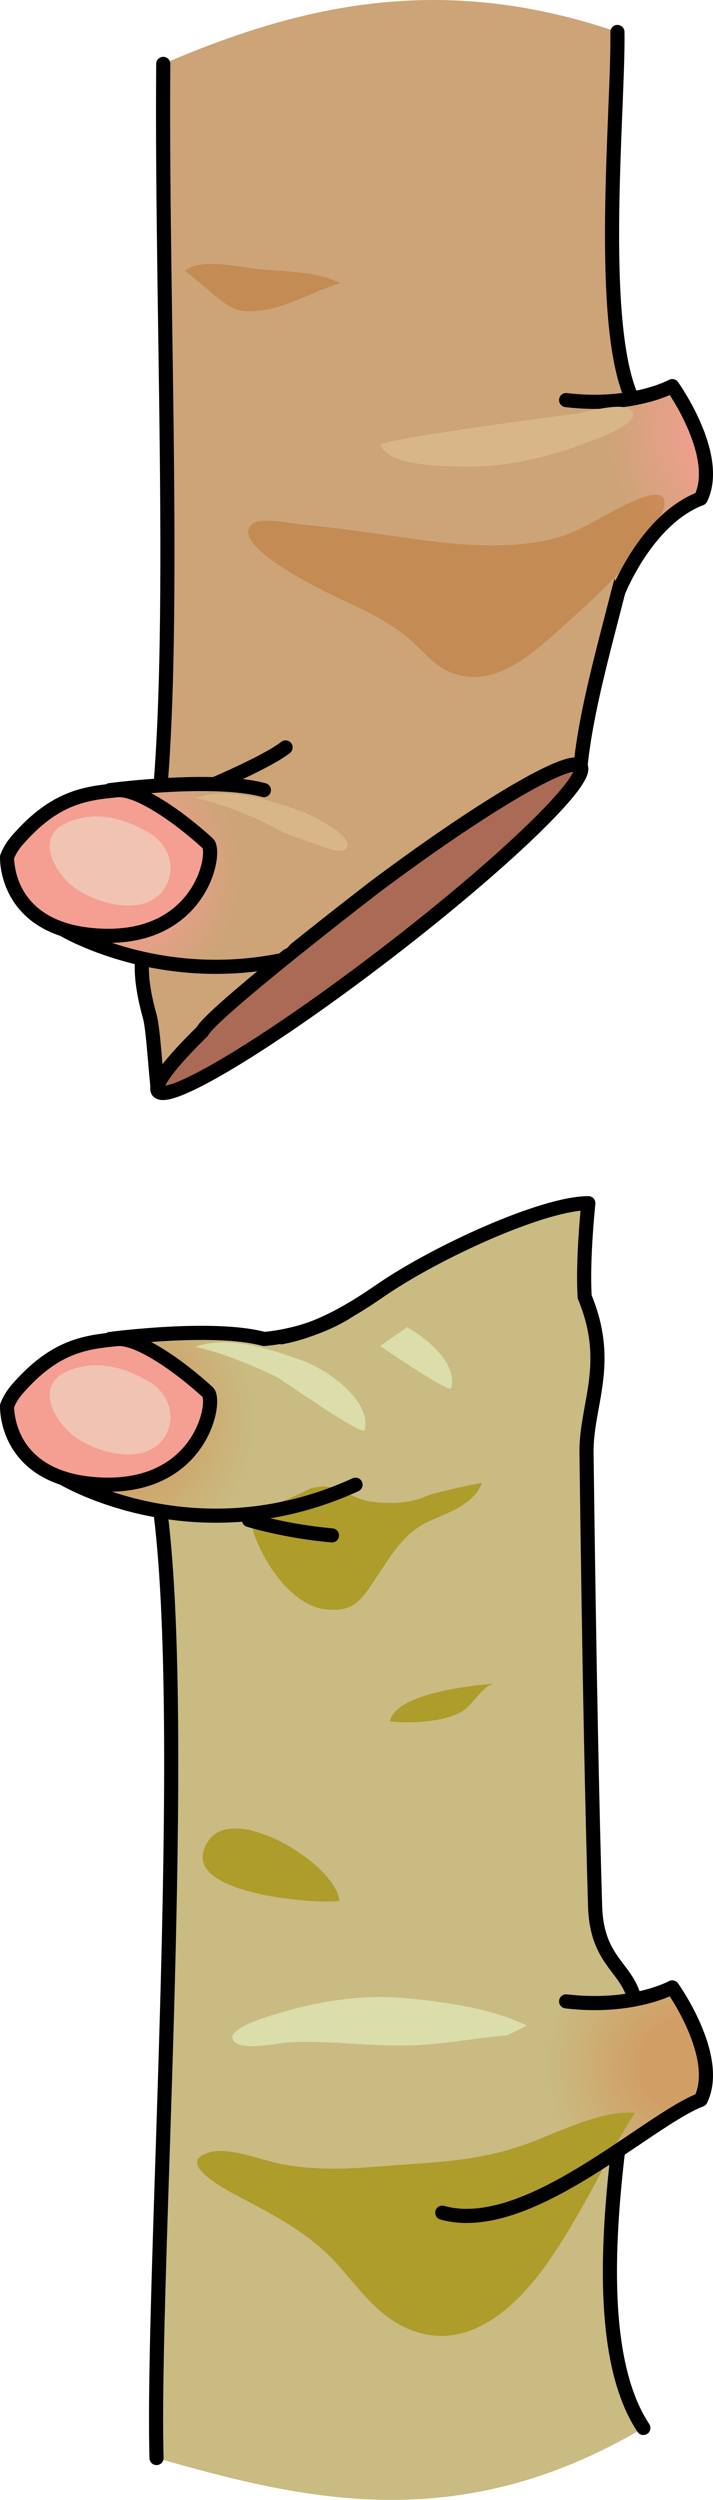
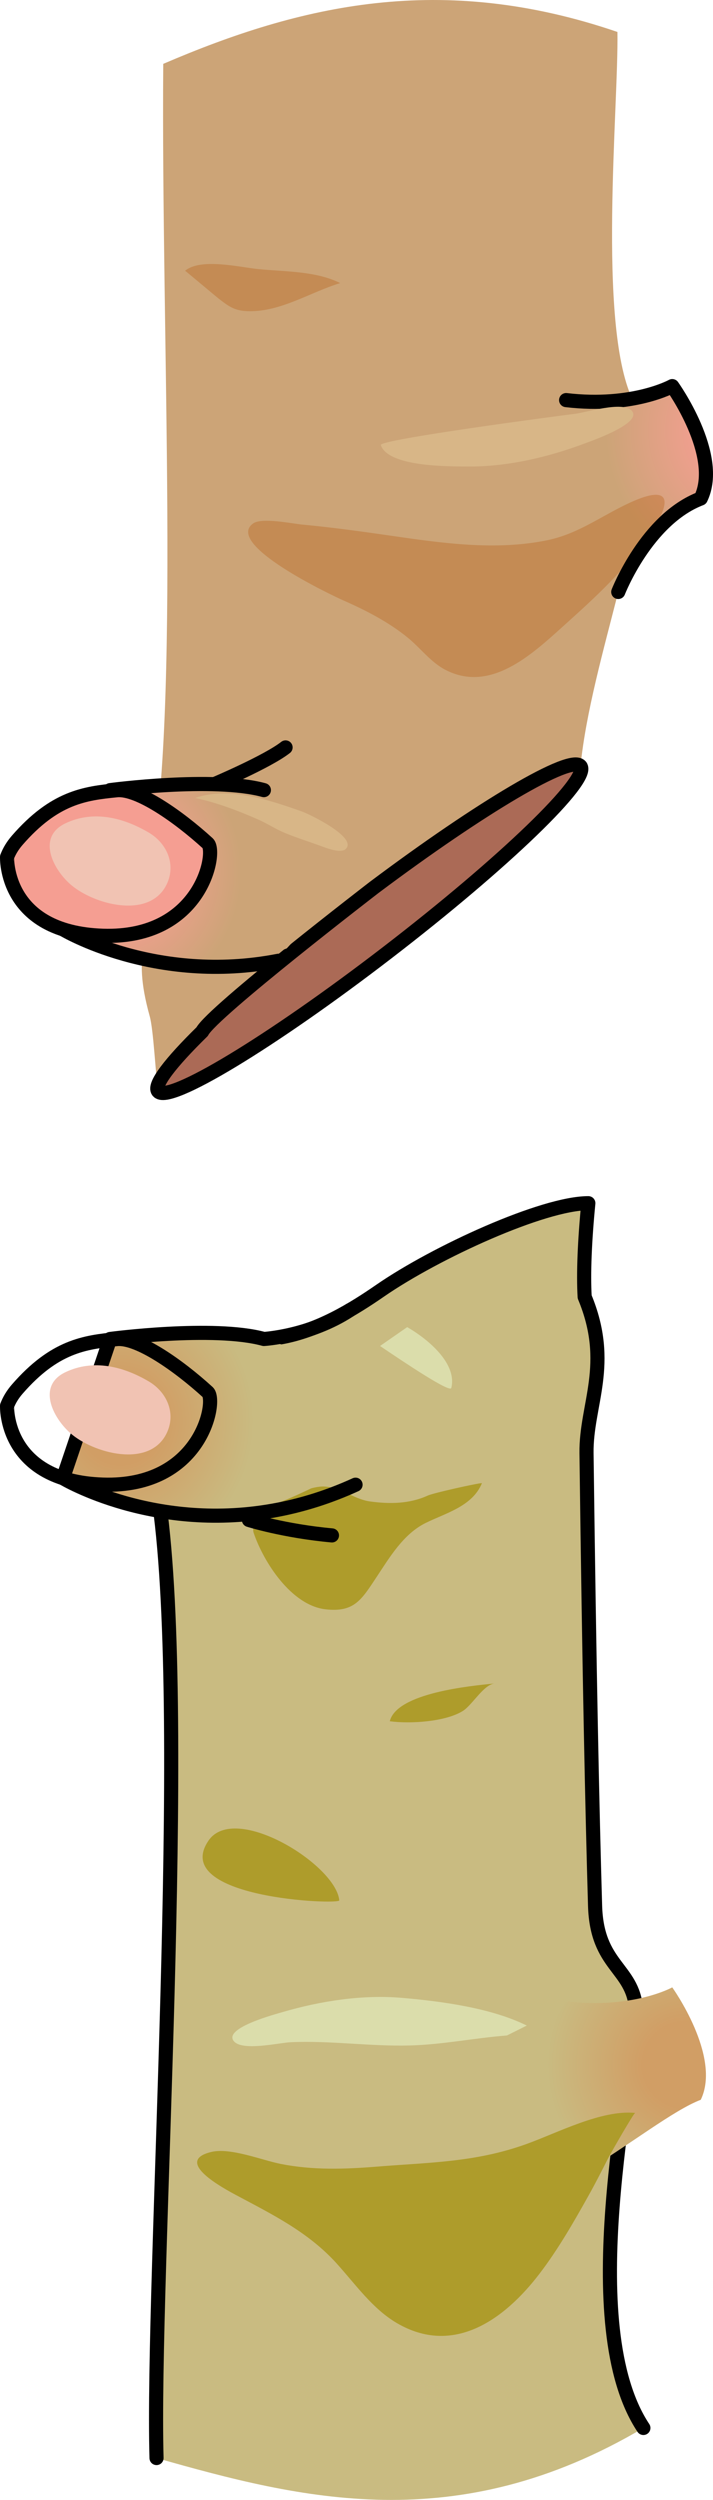
<svg xmlns="http://www.w3.org/2000/svg" version="1.1" id="Layer_1" x="0px" y="0px" width="75.755px" height="265.345px" viewBox="0 0 75.755 265.345" enable-background="new 0 0 75.755 265.345" xml:space="preserve">
  <g>
    <g>
      <g>
        <path fill="#CCA477" d="M65.689,62.832c2.158-8.493,5.652-11.402,1.472-20.522c-3.701-8.072-1.43-30.993-1.56-38.918     C46.895-3,31.954,0.505,17.345,6.779c-0.238,29.303,1.867,68.532-1.438,85.783c0.23,7.624-2.011,8.063,0,15.306     c0.401,1.443,0.604,5.925,0.887,7.959c8.156-5.979,22.444-19.318,44.886-34.5C62.242,75.632,64.15,68.883,65.689,62.832z" />
-         <path fill="none" stroke="#000000" stroke-width="1.5" stroke-linecap="round" stroke-linejoin="round" stroke-miterlimit="10" d="     M17.345,6.779c-0.238,29.303,1.867,68.532-1.438,85.783c0.23,7.624-2.011,8.063,0,15.306c0.401,1.443,0.604,5.925,0.887,7.959     c8.156-5.979,22.444-19.318,44.886-34.5c0.562-5.694,2.47-12.443,4.009-18.495c2.158-8.493,5.652-11.402,1.472-20.522     c-3.701-8.072-1.43-30.993-1.56-38.918" />
        <path fill="#AB6A56" d="M61.68,81.327c-0.997-1.299-10.557,4.35-21.896,12.844c0.001,0,0.004-0.004,0.004-0.004     s-17.266,13.277-18.309,15.33c0.001-0.001,0.002-0.002,0.003-0.002c-3.38,3.313-5.197,5.67-4.688,6.332     c1.07,1.393,11.985-5.202,24.38-14.729C53.571,91.571,62.75,82.719,61.68,81.327z" />
        <path fill="none" stroke="#000000" stroke-width="1.5" stroke-linecap="round" stroke-linejoin="round" stroke-miterlimit="10" d="     M61.68,81.327c-0.997-1.299-10.557,4.35-21.896,12.844c0.001,0,0.004-0.004,0.004-0.004s-17.266,13.277-18.309,15.33     c0.001-0.001,0.002-0.002,0.003-0.002c-3.38,3.313-5.197,5.67-4.688,6.332c1.07,1.393,11.985-5.202,24.38-14.729     C53.571,91.571,62.75,82.719,61.68,81.327z" />
        <radialGradient id="SVGID_1_" cx="80.137" cy="45.715" r="34.522" gradientUnits="userSpaceOnUse">
          <stop offset="0.143" style="stop-color:#F59E92" />
          <stop offset="0.458" style="stop-color:#CCA477" />
        </radialGradient>
        <path fill="url(#SVGID_1_)" d="M74.455,52.914c2.229-4.604-3.029-11.932-3.029-11.932s-4.17,2.321-11.277,1.486l5.541,20.363     C65.689,62.832,68.699,55.11,74.455,52.914z" />
        <path opacity="0.3" fill="#B35100" d="M36.509,63.742c2.396,1.056,4.783,2.284,6.82,3.946c1.365,1.115,2.428,2.592,3.98,3.402     c4.764,2.486,9.146-1.573,12.469-4.568c3.686-3.324,6.516-5.861,9.414-10.074c1.972-2.866,2.33-5.076-1.828-3.287     c-3.207,1.381-5.725,3.462-9.22,4.18c-5.472,1.125-11.13,0.313-16.591-0.476c-3.135-0.453-6.279-0.89-9.43-1.183     c-1.037-0.096-4.297-0.784-5.227-0.123C23.81,57.753,35.108,63.125,36.509,63.742z" />
        <path fill="none" stroke="#000000" stroke-width="1.5" stroke-linecap="round" stroke-linejoin="round" stroke-miterlimit="10" d="     M65.689,62.832c0,0,3.01-7.722,8.766-9.918c2.229-4.604-3.029-11.932-3.029-11.932s-4.17,2.321-11.277,1.486" />
        <path fill="#D8B687" d="M61.081,43.925c1.256-0.153,5.075-1.38,6.042-0.329c1.195,1.303-4.229,3.184-4.992,3.471     c-3.882,1.462-8.262,2.49-12.451,2.451c-1.973-0.019-8.426,0.06-9.221-2.279C40.261,46.656,59.295,44.144,61.081,43.925z" />
        <path opacity="0.3" fill="#B35100" d="M19.666,28.74c1.668-1.394,5.828-0.369,7.806-0.175c2.817,0.278,6.097,0.191,8.673,1.482     c-3.164,0.966-6.247,3.021-9.652,2.986c-1.461-0.016-2.066-0.419-3.152-1.253C22.952,31.483,19.683,28.725,19.666,28.74z" />
        <path fill="#F1C3B3" d="M40.602,93.56" />
      </g>
      <g>
        <radialGradient id="SVGID_2_" cx="12.274" cy="92.495" r="29.229" gradientTransform="matrix(1 0 0 1.055 0 -5.06)" gradientUnits="userSpaceOnUse">
          <stop offset="0.143" style="stop-color:#F59E92" />
          <stop offset="0.458" style="stop-color:#CCA477" />
        </radialGradient>
        <path fill="url(#SVGID_2_)" d="M30.469,100.663c1.758-1.884,3.209-3.688,4.467-5.939c0.705-1.263,1.334-2.31,1.72-3.731     c0.217-0.8,0.367-2.439,0.01-3.221c-0.328-0.718-1.677-1.113-2.377-1.453c-2.012-0.976-4.091-1.863-6.251-2.453     c-5.341-1.459-16.339,0-16.339,0L6.695,98.64c0,0,8.666,5.581,20.74,3.225L30.469,100.663z" />
        <path fill="#D8B687" d="M36.657,90.175c0.023-0.016,0.046-0.033,0.066-0.053c1.325-1.227-3.89-3.722-4.626-3.982     c-3.357-1.189-7.818-2.707-11.358-1.44c2.296,0.489,4.529,1.338,6.675,2.277c0.982,0.431,1.873,1.028,2.847,1.43     c1.329,0.549,2.71,0.972,4.057,1.473C34.794,90.058,36.113,90.537,36.657,90.175z" />
        <path fill="none" stroke="#000000" stroke-width="1.5" stroke-linecap="round" stroke-linejoin="round" stroke-miterlimit="10" d="     M28.038,83.865c-5.341-1.459-16.339,0-16.339,0L6.695,98.64c0,0,9.772,5.896,22.902,3.336" />
        <path fill="#F59E92" d="M12.427,83.876c-3.441,0.334-6.643,0.766-10.6,5.318c-0.494,0.57-0.846,1.16-1.076,1.764     c-0.001,0.002-0.34,8.018,10.178,8.365c10.477,0.348,12.123-8.863,11.156-9.803C18.921,86.634,14.638,83.66,12.427,83.876z" />
        <path fill="none" stroke="#000000" stroke-width="1.5" stroke-linecap="round" stroke-linejoin="round" stroke-miterlimit="10" d="     M12.427,83.876c-3.441,0.334-6.643,0.766-10.6,5.318c-0.494,0.57-0.846,1.16-1.076,1.764c-0.001,0.002-0.34,8.018,10.178,8.365     c10.477,0.348,12.123-8.863,11.156-9.803C18.921,86.634,14.638,83.66,12.427,83.876z" />
        <path fill="#F1C3B3" d="M6.96,87.386c-3.02,1.434-1.404,4.752,0.468,6.434c2.412,2.166,8.479,3.85,10.297,0.014     c0.993-2.1-0.003-4.336-1.917-5.461C13.116,86.787,9.939,85.972,6.96,87.386z" />
      </g>
      <path fill="none" stroke="#000000" stroke-width="1.5" stroke-linecap="round" stroke-linejoin="round" stroke-miterlimit="10" d="    M22.812,83.216c0,0,5.617-2.379,7.53-3.883" />
    </g>
    <g>
      <g>
        <path fill="#C9BB81" d="M67.576,213.193c-0.377-4.379-4.164-4.477-4.35-10.906c-0.299-10.303-0.605-24.27-0.91-48.054     c-0.065-5.145,2.779-9.434-0.197-16.582c-0.142-2.465,0-5.967,0.391-9.941c-4.796,0-16.183,5.186-22.13,9.293     c-2.806,1.938-6.525,4.242-10.599,4.955c-13.928,2.437-9.075,10.672-12.853,17.616c3.237,23.348-0.835,82.277-0.297,101.328     c15.322,4.342,31.857,8.555,51.728-3.193C61.082,246.75,67.158,220.98,67.576,213.193z" />
        <path fill="none" stroke="#000000" stroke-width="1.5" stroke-linecap="round" stroke-linejoin="round" stroke-miterlimit="10" d="     M68.359,257.708c-7.277-10.959-1.201-36.729-0.783-44.516c-0.377-4.379-4.164-4.477-4.35-10.906     c-0.299-10.303-0.605-24.27-0.91-48.054c-0.065-5.145,2.779-9.434-0.197-16.582c-0.142-2.465,0-5.967,0.391-9.941     c-4.796,0-16.183,5.186-22.13,9.293c-2.806,1.938-6.525,4.242-10.599,4.955c-13.928,2.437-9.075,10.672-12.853,17.616     c3.237,23.348-0.835,82.277-0.297,101.328" />
        <path fill="#DBDDAB" d="M43.264,140.862c-0.963,0.666-1.924,1.336-2.885,2.004c2.689,1.813,7.438,5,7.571,4.455     C48.566,144.833,45.72,142.29,43.264,140.862z" />
        <radialGradient id="SVGID_3_" cx="72.85" cy="219.18" r="32.912" gradientUnits="userSpaceOnUse">
          <stop offset="0.138" style="stop-color:#D19E65" />
          <stop offset="0.448" style="stop-color:#C9BB81" />
        </radialGradient>
        <path fill="url(#SVGID_3_)" d="M60.148,212.429c7.107,0.834,11.277-1.486,11.277-1.486s5.258,7.328,3.029,11.932     c-5.756,2.195-18.403,14.514-27.465,11.986" />
        <path fill="#AE9C2B" d="M67.486,224.269c-3.595-0.352-8.229,2.113-11.617,3.326c-5.379,1.922-10.191,1.92-15.77,2.371     c-3.457,0.281-6.854,0.395-10.262-0.281c-2.016-0.398-5.361-1.768-7.408-1.268c-4.053,0.988,1.339,3.869,2.719,4.607     c3.873,2.068,7.633,3.914,10.646,7.252c1.986,2.199,3.785,4.777,6.35,6.287c6.037,3.552,11.451-0.357,15.168-5.214     c1.993-2.605,3.63-5.464,5.229-8.321c0.721-1.288,1.385-2.592,2.049-3.902C64.871,228.575,67.347,224.255,67.486,224.269z" />
-         <path fill="none" stroke="#000000" stroke-width="1.5" stroke-linecap="round" stroke-linejoin="round" stroke-miterlimit="10" d="     M60.148,212.429c7.107,0.834,11.277-1.486,11.277-1.486s5.258,7.328,3.029,11.932c-5.756,2.195-18.403,14.514-27.465,11.986" />
        <path fill="#DBDDAB" d="M53.866,216.048c-3.428,0.266-6.808,0.965-10.281,1.061c-4.248,0.117-8.468-0.537-12.706-0.344     c-1.264,0.059-5.166,0.992-6.05-0.129c-1.093-1.391,4.459-2.854,5.241-3.082c3.982-1.164,8.428-1.857,12.602-1.5     c4.191,0.359,9.512,1.066,13.297,2.943" />
        <path fill="#AE9C2B" d="M36.048,201.707c-0.37-3.807-11.099-10.418-13.889-6.348C17.955,201.492,36.097,202.208,36.048,201.707z" />
        <path fill="#AE9C2B" d="M52.565,178.685c-1.189,0.117-2.374,2.279-3.378,2.912c-1.839,1.16-5.615,1.395-7.773,1.1     C42.16,179.675,50.017,178.939,52.565,178.685z" />
        <path fill="#AE9C2B" d="M45.92,158.585c-0.217,0.063-0.377,0.115-0.46,0.152c-1.942,0.891-4.055,0.92-6.165,0.627     c-1.791-0.248-3.461-1.762-5.294-1.568c-1.615,0.172-3.064,1.074-4.596,1.566c-1.585,0.51-3.112,0.414-4.757,0.479     c-0.375,0.014-1.367-0.133-1.636,0.119c-1.151,1.08,2.999,1.02,3.436,1.371c0.635,0.51,0.36,0.956,0.502,1.37     c1.072,3.143,4.022,7.709,7.649,8.115c3.008,0.338,3.791-0.979,5.359-3.346c1.44-2.172,2.897-4.652,5.269-5.821     c2.155-1.061,4.968-1.768,5.975-4.215C51.248,157.328,47.355,158.173,45.92,158.585z" />
      </g>
      <g>
        <radialGradient id="SVGID_4_" cx="12.816" cy="150.751" r="31.683" gradientTransform="matrix(1 0 0 1.055 0 -8.248)" gradientUnits="userSpaceOnUse">
          <stop offset="0.138" style="stop-color:#D19E65" />
          <stop offset="0.448" style="stop-color:#C9BB81" />
        </radialGradient>
        <path fill="url(#SVGID_4_)" d="M39.291,152.84c0.322-0.597,0.527-1.241,0.52-1.91c-0.015-1.31-0.753-2.562-1.56-3.546     c-1.444-1.762-3.452-2.645-5.485-3.531c-1.543-0.673-3.103-1.288-4.728-1.732c-5.341-1.459-16.339,0-16.339,0l-5.004,14.775     c0,0,8.666,5.581,20.74,3.225c1.832-0.357,3.736-1.247,5.413-2.043c1.745-0.829,3.373-1.883,4.794-3.197     C38.25,154.317,38.871,153.62,39.291,152.84z" />
-         <path fill="#DBDDAB" d="M38.738,151.791c0.795-3.213-4.186-6.525-6.641-7.395c-3.357-1.189-7.818-2.707-11.358-1.44     c2.647,0.564,6.191,1.966,8.64,3.198C29.923,146.429,38.556,152.527,38.738,151.791z" />
        <path fill="none" stroke="#000000" stroke-width="1.5" stroke-linecap="round" stroke-linejoin="round" stroke-miterlimit="10" d="     M37.777,157.589c-2.826,1.291-5.569,2.134-8.18,2.643c-13.13,2.561-22.902-3.336-22.902-3.336l5.004-14.775     c0,0,10.998-1.459,16.339,0c0,0,4.877-0.27,9.134-3.063" />
-         <path fill="#F59E92" d="M12.427,142.132c-3.441,0.334-6.643,0.766-10.6,5.318c-0.494,0.57-0.846,1.16-1.076,1.764     c-0.001,0.002-0.34,8.018,10.178,8.365c10.477,0.348,12.123-8.863,11.156-9.803C18.921,144.89,14.638,141.916,12.427,142.132z" />
        <path fill="none" stroke="#000000" stroke-width="1.5" stroke-linecap="round" stroke-linejoin="round" stroke-miterlimit="10" d="     M12.427,142.132c-3.441,0.334-6.643,0.766-10.6,5.318c-0.494,0.57-0.846,1.16-1.076,1.764c-0.001,0.002-0.34,8.018,10.178,8.365     c10.477,0.348,12.123-8.863,11.156-9.803C18.921,144.89,14.638,141.916,12.427,142.132z" />
        <path fill="#F1C3B3" d="M6.96,145.642c-3.02,1.434-1.404,4.752,0.468,6.434c2.412,2.166,8.479,3.85,10.297,0.014     c0.993-2.1-0.003-4.336-1.917-5.461C13.116,145.042,9.939,144.228,6.96,145.642z" />
      </g>
      <path fill="none" stroke="#000000" stroke-width="1.5" stroke-linecap="round" stroke-linejoin="round" stroke-miterlimit="10" d="    M26.449,161.332c0,0,3.738,1.177,8.82,1.639" />
    </g>
  </g>
</svg>